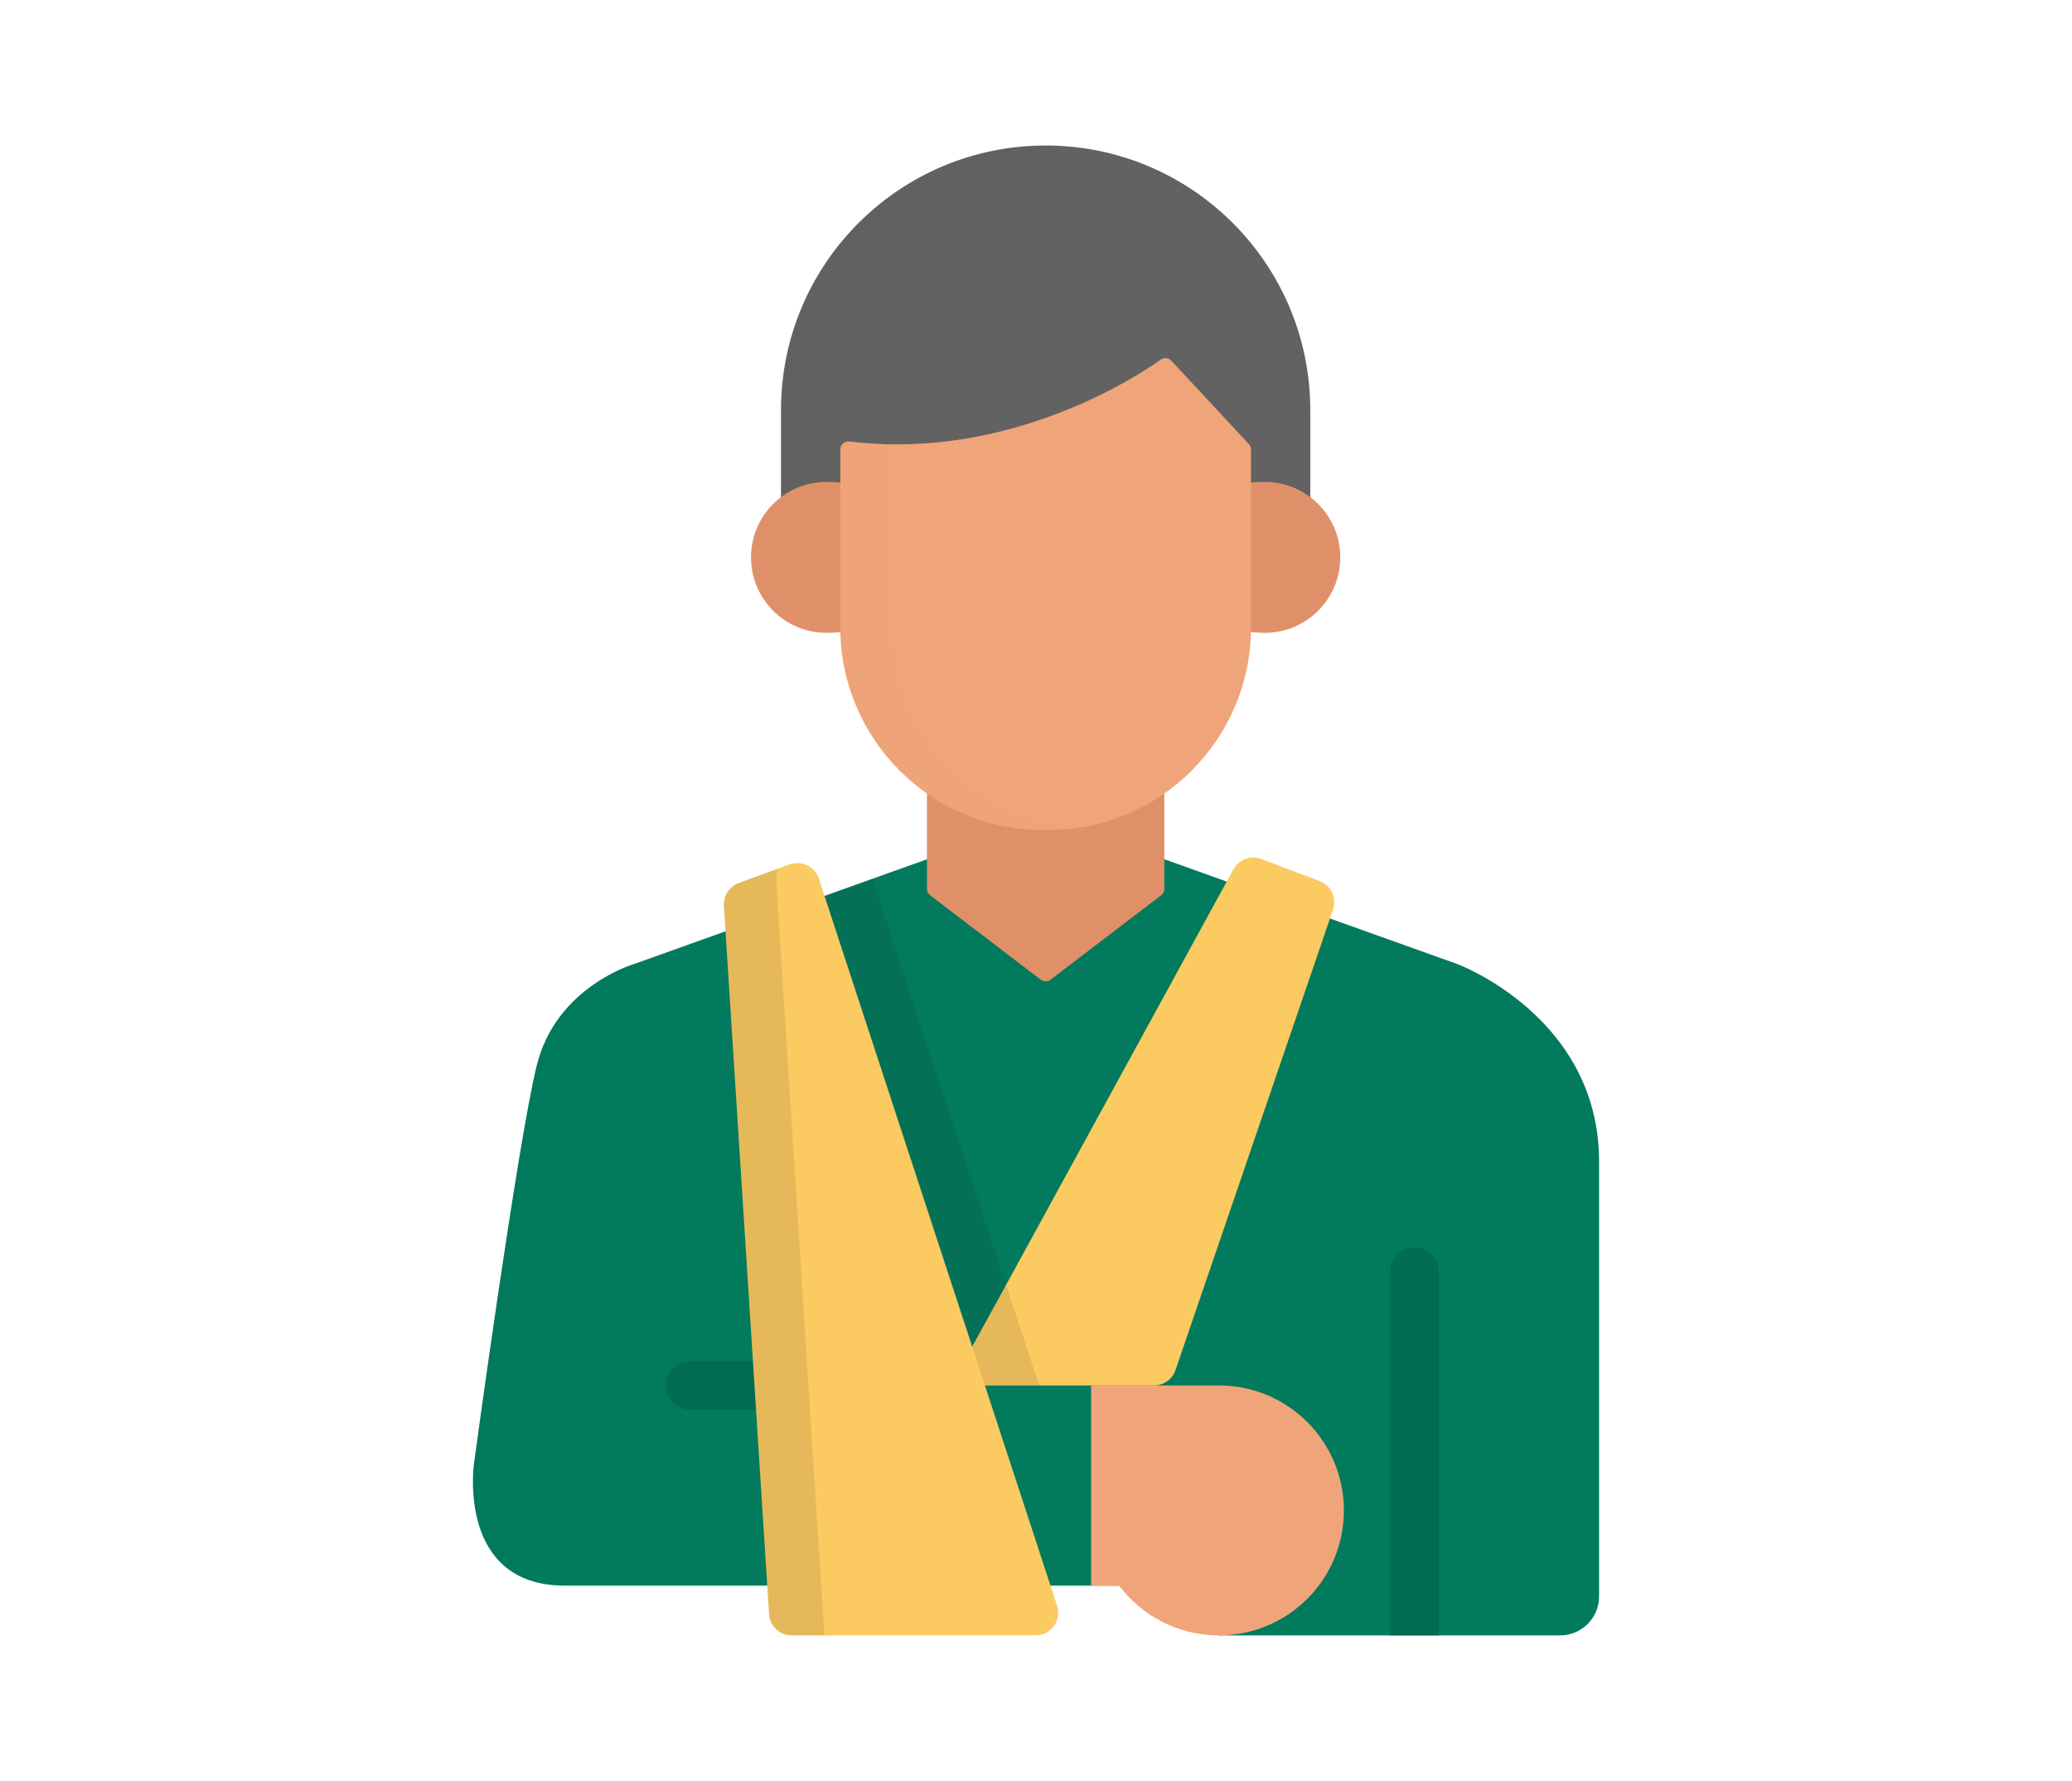
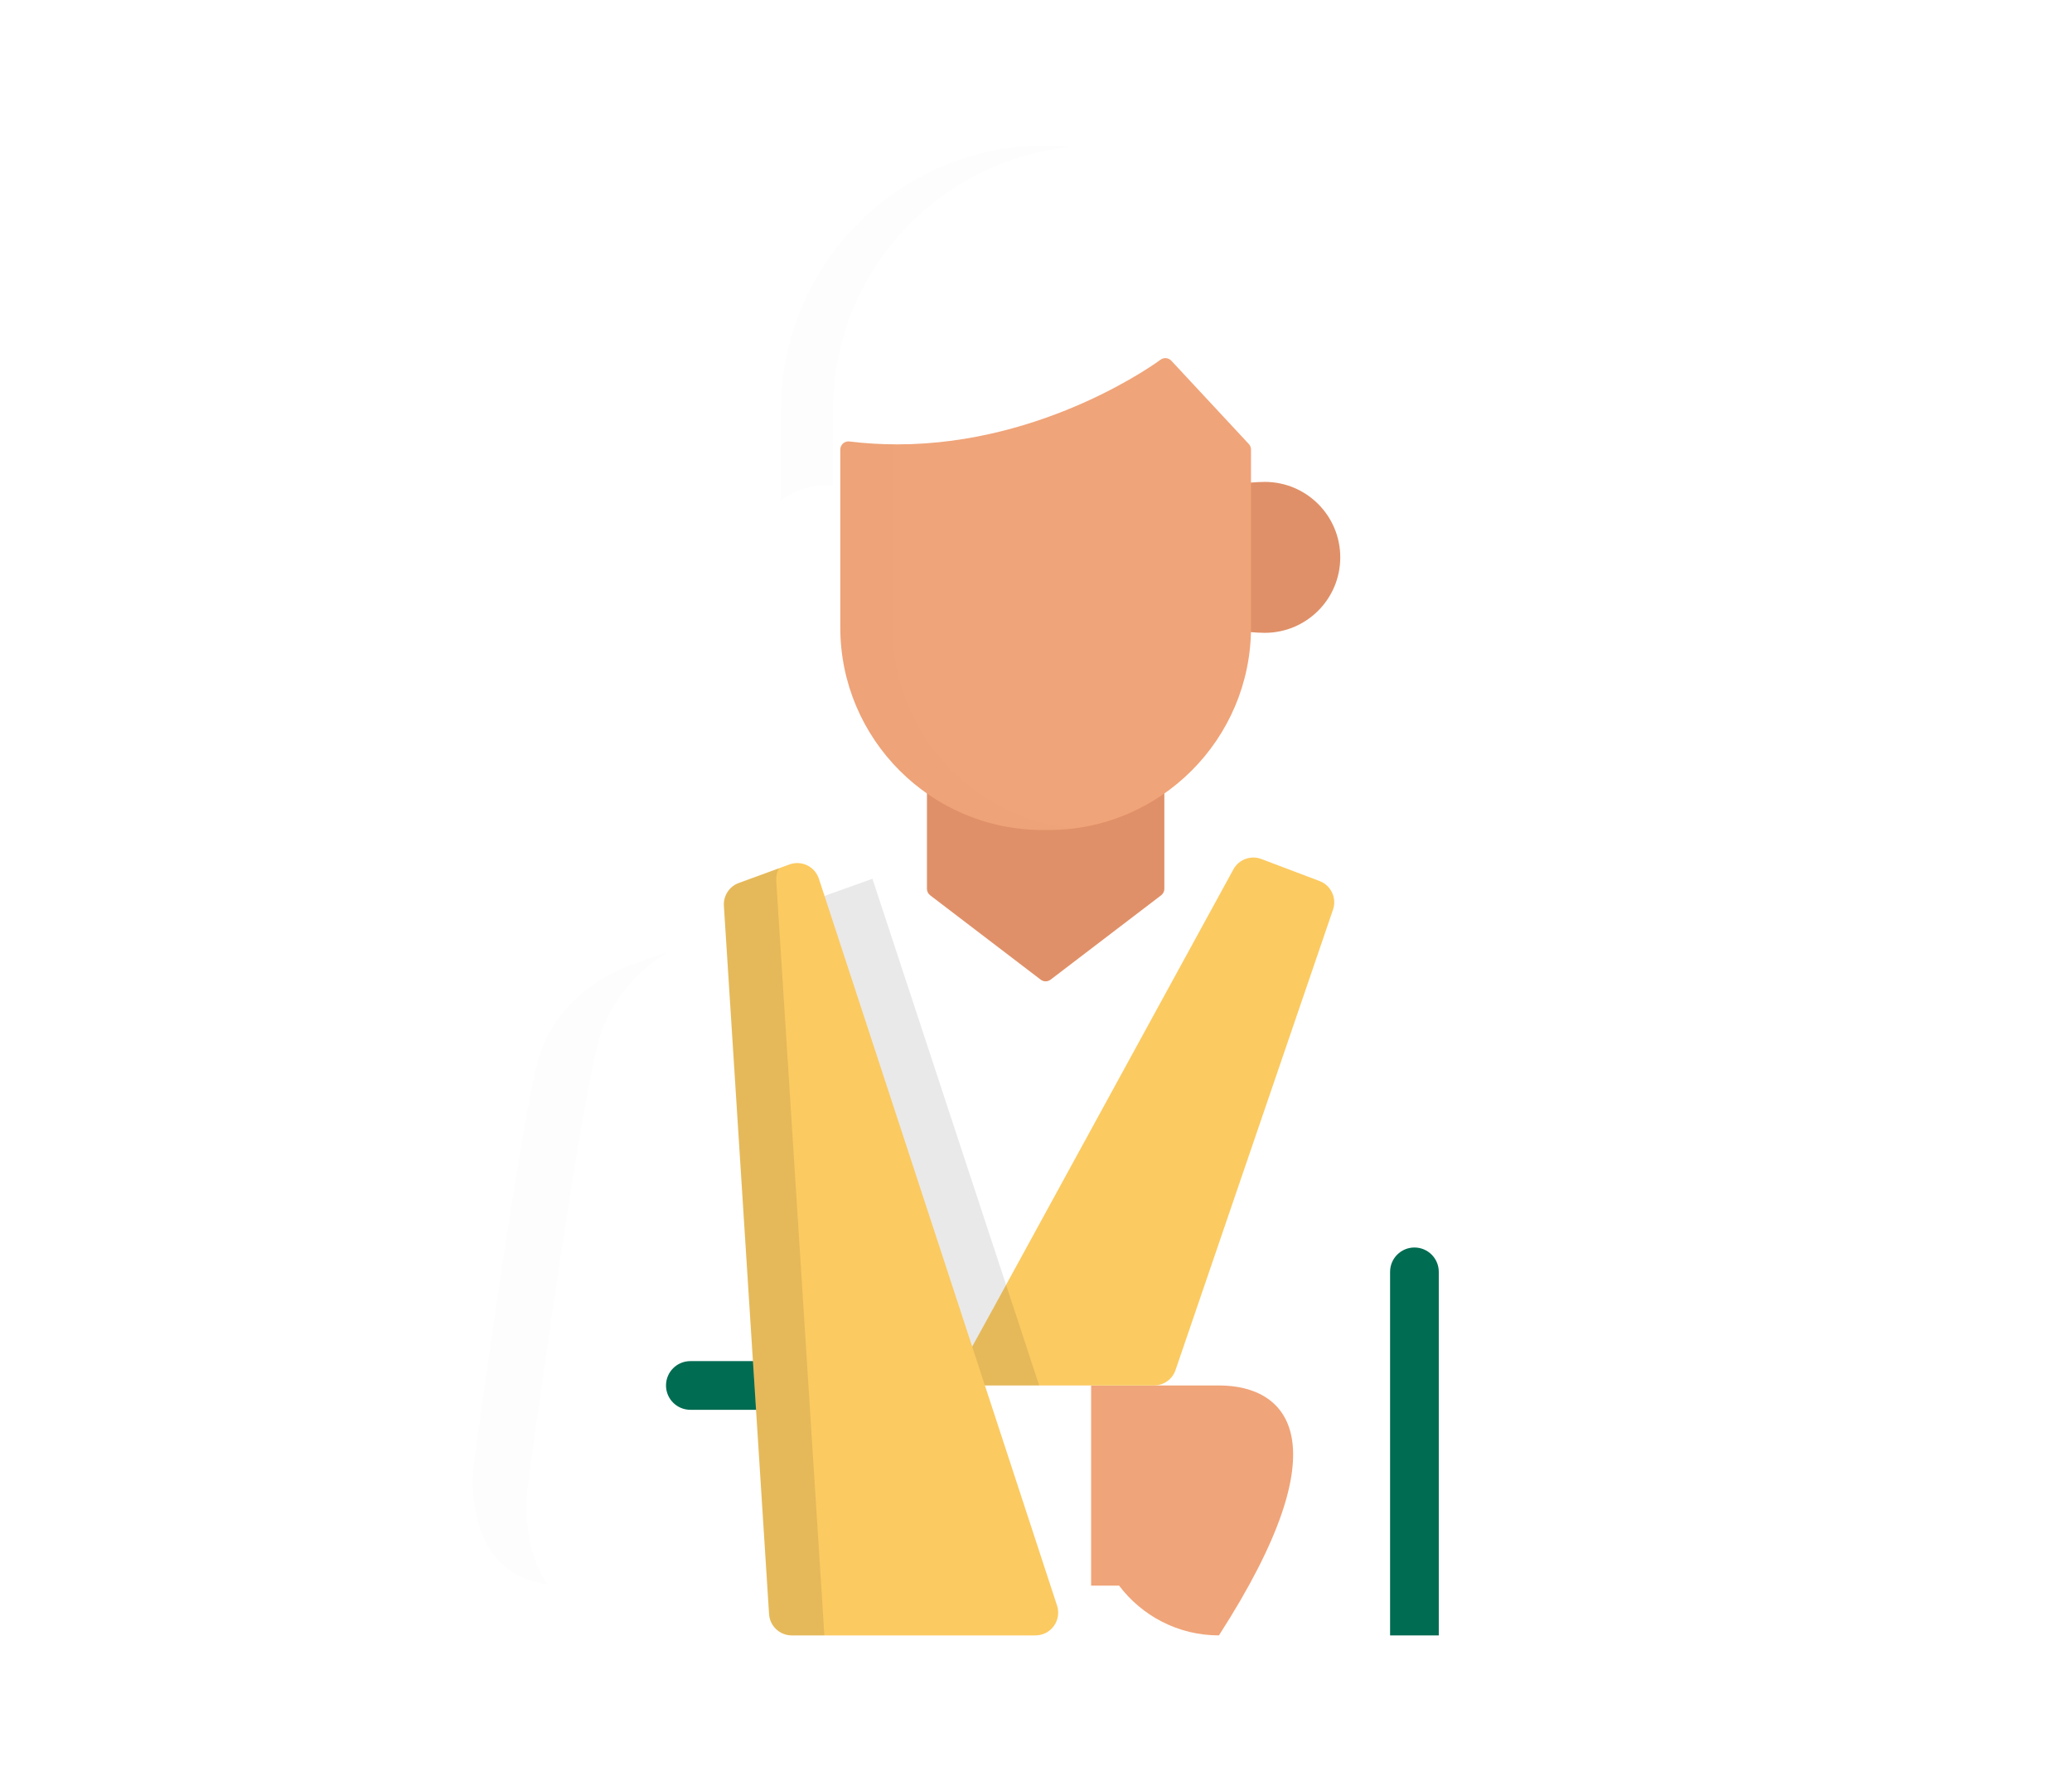
<svg xmlns="http://www.w3.org/2000/svg" width="712" height="612" viewBox="0 0 712 612" fill="none">
  <g clip-path="url(#clip0_1428_19938)">
-     <path d="M284.008 166.716C286.627 166.716 289.154 167.109 291.537 167.83V155.6C352.728 163.037 400.455 126.968 400.455 126.968L427.091 155.6V167.83C429.475 167.108 431.999 166.716 434.62 166.716C440.492 166.716 445.907 168.67 450.254 171.961V140.943C450.254 90.717 409.542 50.001 359.313 50.001C309.086 50.001 268.371 90.717 268.371 140.943V171.961C272.721 168.671 278.135 166.716 284.008 166.716Z" fill="#626262" />
    <g opacity="0.1">
      <path opacity="0.1" d="M286.22 140.943C286.22 93.727 322.201 54.926 368.238 50.442C365.302 50.155 362.327 50 359.315 50C309.088 50 268.373 90.716 268.373 140.942V171.96C272.72 168.669 278.136 166.715 284.009 166.715C284.755 166.715 285.491 166.755 286.221 166.818V140.943H286.22Z" fill="#231F20" />
    </g>
-     <path d="M500.756 331.285L461.039 317.077L418.999 302.039L397.332 294.289H321.314L286.48 306.75L245.856 321.282L217.891 331.286C217.891 331.286 191.12 338.966 184.427 366.191C177.734 393.417 162.862 503.011 162.862 503.011C162.862 503.011 156.913 544.897 194.095 544.897C206.68 544.897 232.563 544.897 261.301 544.897H360.984H416.65V561.347L418.861 562.001H536.102C543.495 562.001 549.488 556.008 549.488 548.615C549.488 517.218 549.488 438.484 549.488 399.143C549.488 349.318 500.756 331.285 500.756 331.285Z" fill="#017A5D" />
    <g opacity="0.1">
      <path opacity="0.1" d="M181.303 510.825C181.303 510.825 197.728 389.792 205.12 359.724C209.27 342.842 220.41 332.767 229.381 327.175L217.891 331.286C217.891 331.286 191.12 338.966 184.427 366.191C177.734 393.417 162.862 503.012 162.862 503.012C162.862 503.012 157.588 540.244 188.168 544.49C178.468 530.792 181.303 510.825 181.303 510.825Z" fill="#231F20" />
    </g>
    <path d="M277.774 476.108C277.774 471.487 274.028 467.742 269.408 467.742H237.226C232.606 467.742 228.86 471.487 228.86 476.108C228.86 480.729 232.606 484.474 237.226 484.474H269.408C274.028 484.474 277.774 480.729 277.774 476.108Z" fill="#006C52" />
    <path d="M494.406 561.999V437.067C494.406 432.446 490.661 428.701 486.04 428.701C481.42 428.701 477.674 432.446 477.674 437.067V561.999H494.406Z" fill="#006C52" />
-     <path d="M384.557 544.897C392.397 555.284 404.845 561.999 418.86 561.999C442.579 561.999 461.806 542.772 461.806 519.052C461.806 495.335 442.58 476.108 418.86 476.108H374.941V544.896H384.557" fill="#F0A479" />
-     <path d="M294.884 166.715C292.5 165.993 286.627 165.601 284.008 165.601C269.684 165.601 258.073 177.212 258.073 191.536C258.073 205.86 269.684 217.471 284.008 217.471C286.627 217.471 292.5 217.078 294.884 216.357V166.715Z" fill="#E09068" />
+     <path d="M384.557 544.897C392.397 555.284 404.845 561.999 418.86 561.999C461.806 495.335 442.58 476.108 418.86 476.108H374.941V544.896H384.557" fill="#F0A479" />
    <path d="M423.744 166.715C426.128 165.993 431.998 165.601 434.62 165.601C448.943 165.601 460.555 177.212 460.555 191.536C460.555 205.86 448.943 217.471 434.62 217.471C431.999 217.471 426.128 217.078 423.744 216.357V166.715Z" fill="#E09068" />
    <path d="M398.63 262.092C397.723 261.608 396.622 261.66 395.767 262.231C385.243 269.254 372.972 272.965 360.283 272.965H358.348C345.658 272.965 333.388 269.253 322.864 262.231C322.008 261.661 320.909 261.606 320.001 262.092C319.094 262.577 318.527 263.522 318.527 264.55V305.443C318.527 306.312 318.932 307.133 319.624 307.659L357.622 336.661C358.122 337.043 358.717 337.233 359.314 337.233C359.911 337.233 360.506 337.042 361.006 336.661L399.006 307.659C399.698 307.131 400.102 306.312 400.102 305.443V264.55C400.103 263.522 399.536 262.577 398.63 262.092Z" fill="#E09068" />
    <path d="M429.133 152.585L402.497 123.954C401.524 122.907 399.916 122.767 398.776 123.628C398.39 123.918 359.62 152.706 308.314 152.706C302.809 152.706 297.278 152.372 291.874 151.715C291.081 151.619 290.287 151.867 289.689 152.395C289.091 152.925 288.75 153.684 288.75 154.483V215.636C288.75 254.013 319.972 285.233 358.347 285.233H360.282C398.659 285.233 429.881 254.012 429.881 215.636V154.483C429.88 153.78 429.614 153.101 429.133 152.585Z" fill="#F0A479" />
    <g opacity="0.1">
      <path opacity="0.1" d="M306.597 215.638V154.485C306.597 153.82 306.845 153.191 307.269 152.691C302.11 152.651 296.936 152.332 291.876 151.716C291.083 151.62 290.289 151.868 289.691 152.396C289.093 152.926 288.752 153.685 288.752 154.484V215.637C288.752 254.014 319.974 285.234 358.349 285.234H360.284C362.977 285.234 365.628 285.064 368.24 284.766C333.598 280.805 306.597 251.322 306.597 215.638Z" fill="#231F20" />
    </g>
    <path d="M453.436 302.767L433.446 295.2C429.802 293.821 425.7 295.337 423.831 298.755L341.735 448.829L330.256 469.696L332.766 476.11H344.106H356.002H396.549C399.888 476.11 402.856 473.988 403.937 470.829L458.061 312.598C459.423 308.609 457.378 304.26 453.436 302.767Z" fill="#FBCA61" />
    <path opacity="0.1" d="M286.481 306.75L282.02 308.346L316.032 476.11H357.094L299.797 301.985L286.481 306.75Z" fill="#231F20" />
    <path d="M363.232 551.76L281.386 301.965C280.727 299.954 279.279 298.295 277.374 297.372C275.469 296.447 273.27 296.336 271.282 297.064L253.862 303.438C250.612 304.627 248.532 307.813 248.752 311.267L264.275 554.688C264.537 558.8 267.948 562 272.068 562H355.813C358.316 562 360.668 560.801 362.135 558.773C363.604 556.747 364.012 554.139 363.232 551.76Z" fill="#FBCA61" />
    <path opacity="0.1" d="M266.74 302.674C266.644 301.157 266.979 299.697 267.627 298.403L253.862 303.439C250.612 304.628 248.532 307.814 248.752 311.268L264.275 554.689C264.537 558.801 267.948 562.001 272.068 562.001H283.278L266.74 302.674Z" fill="#231F20" />
  </g>
  <defs>
    <clipPath id="clip0_1428_19938">
      <rect width="512" height="512" fill="white" transform="translate(100 50)" />
    </clipPath>
  </defs>
</svg>